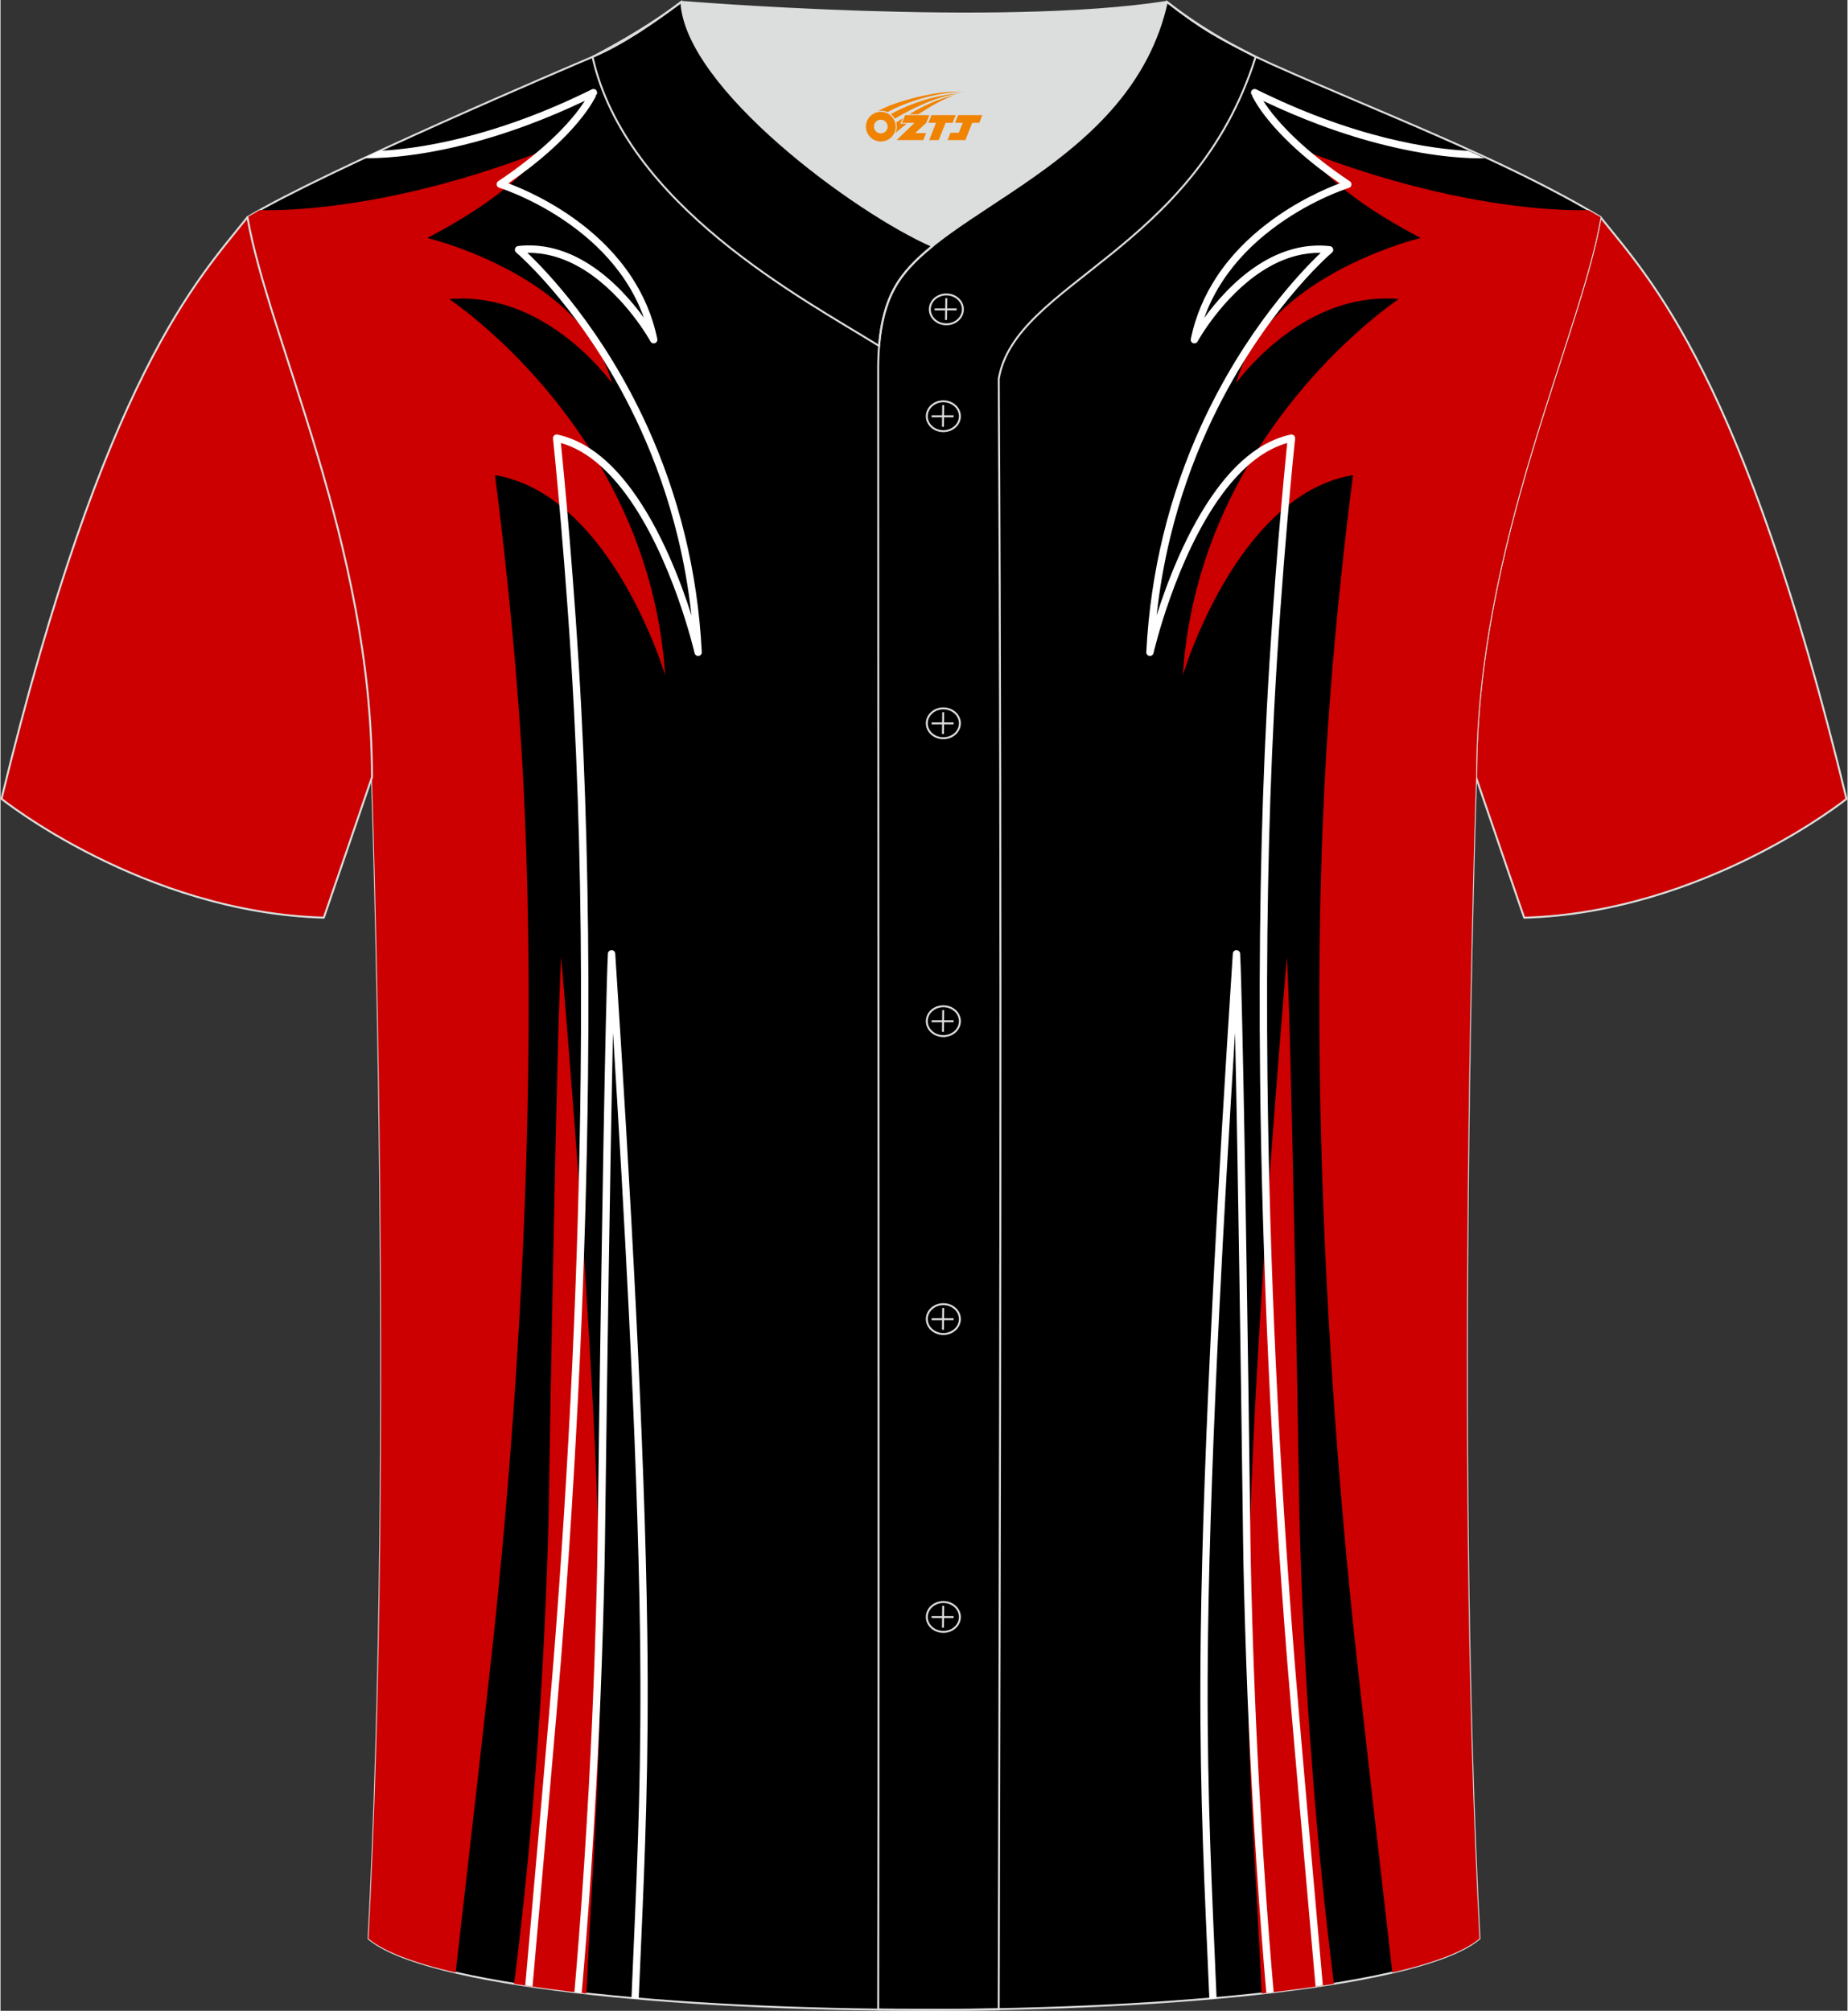
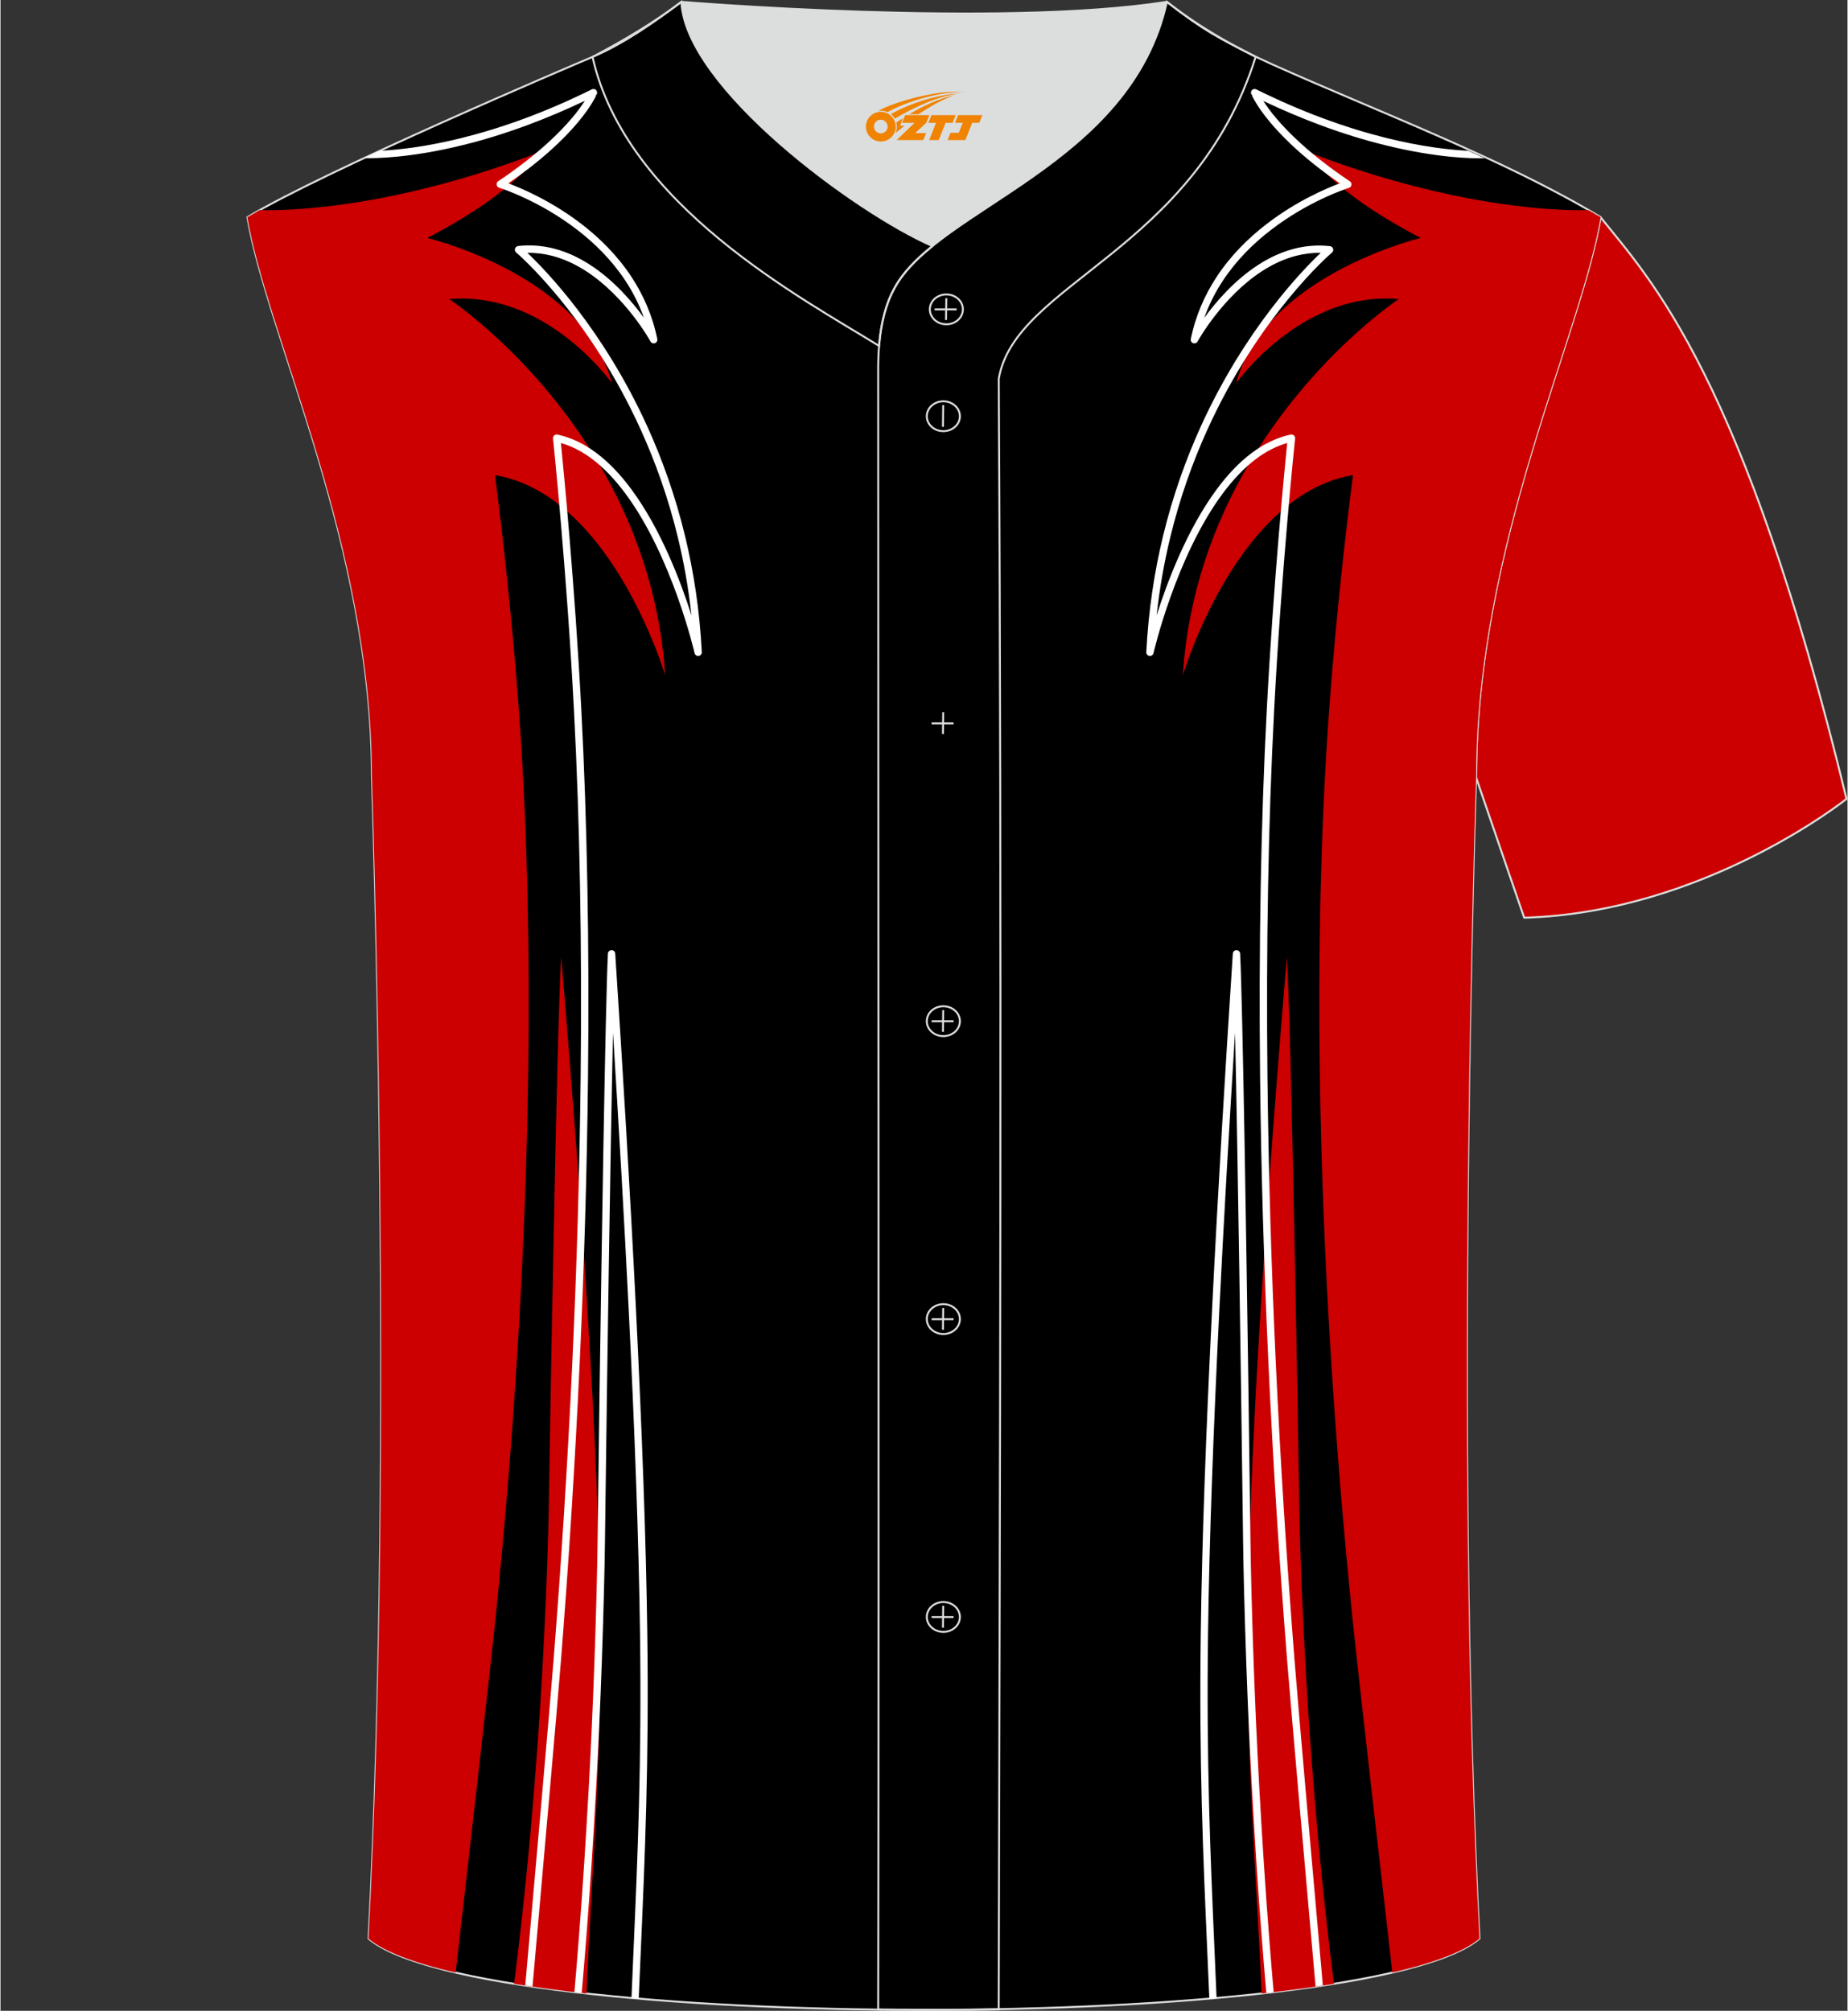
<svg xmlns="http://www.w3.org/2000/svg" version="1.1" id="图层_1" x="0px" y="0px" width="380.86px" height="414.34px" viewBox="0 0 380.8 414.5" enable-background="new 0 0 380.8 414.5" xml:space="preserve">
  <rect x="0" y="0" width="380.8" height="414.5" fill="#333333" stroke="none" />
  <path fill-rule="evenodd" clip-rule="evenodd" fill="#CC0000" stroke="#DCDDDD" stroke-width="0.401" stroke-linecap="round" stroke-linejoin="round" stroke-miterlimit="22.926" d="  M329.89,44.78c10.28,12.86,29.46,32.55,50.71,119.9c0,0-29.29,23.45-66.46,24.49c0,0-7.19-20.9-9.93-28.95  C304.21,112.26,325.6,69.63,329.89,44.78z" />
  <path fill-rule="evenodd" clip-rule="evenodd" stroke="#DCDDDD" stroke-width="0.401" stroke-linecap="round" stroke-linejoin="round" stroke-miterlimit="22.926" d="  M75.89,399.62c5.4-101.74,0.7-239.41,0.7-239.41c0-47.97-21.4-90.58-25.68-115.43c15.82-9.55,66.94-31.27,71.13-33.04  c6.4-2.7,12.79-7.19,18.34-11.36c0,0,65.63,5.43,100.09,0c6.47,5.05,13.95,9.4,21.48,12.78c21.91,9.84,48.19,19.68,67.95,31.61  c-4.3,24.85-25.68,67.47-25.68,115.43c0,0-4.69,137.66,0.7,239.41C281.69,419.2,99.12,419.2,75.89,399.62z" />
  <g>
    <g>
      <path fill-rule="evenodd" clip-rule="evenodd" fill="#CC0000" d="M53.43,43.31c2.14,0.07,11.2,0.18,25.14-2.5    c8.99-1.73,20.02-4.62,32.53-9.43c0,0-2.09,4.16-10.95,10.39c-3.13,2.2-7.12,4.66-12.15,7.28c0,0,9.87,2.36,19.67,8.24    c7.9,4.74,15.76,11.76,18.37,21.68c0,0-6.16-8.73-16.36-13.84C104.8,62.7,99,61.09,92.51,61.65c0,0,17.95,11.84,31.1,34.33    c6.79,11.61,12.31,26.06,13.42,43.19c0,0-5.51-18.56-17.2-30.87c-4.87-5.13-10.81-9.18-17.88-10.36c0,0,3.37,25.12,5.19,52.33    c1.52,22.69,1.99,46.53,1.66,70.61c-0.53,38.19-3.09,76.97-6.73,112.63c-1.12,10.94-5.99,53.62-8.23,73.11    c-8.47-1.96-14.75-4.29-17.97-7c5.4-101.74,0.7-239.41,0.7-239.41c0-47.97-21.4-90.58-25.68-115.43    C51.67,44.32,52.52,43.83,53.43,43.31z" />
      <path fill-rule="evenodd" clip-rule="evenodd" fill="#CC0000" d="M120.8,410.92c1.29-28.67,3.33-48.72,2.75-82.8    c-0.61-36.22-4.22-86.36-7.95-130.89c-0.87,12.88-2.39,101.16-2.56,113.35c-0.1,7.05-0.76,27.32-2.19,47.31    c-1.26,17.63-2.68,32.86-4.95,51.05C110.52,409.67,115.51,410.34,120.8,410.92z" />
    </g>
    <g>
      <g>
        <path fill-rule="evenodd" clip-rule="evenodd" fill="#FFFFFF" d="M78.21,31.08c3.59-0.17,9.34-0.77,16.81-2.62     c3.99-0.99,8.46-2.33,13.34-4.15c4.22-1.57,8.75-3.51,13.56-5.89c0.37-0.18,0.83-0.03,1.01,0.34c0.1,0.21,0.1,0.45,0.01,0.64     c-0.14,0.34-2.08,4.84-9.29,11.37c-1.33,1.21-2.83,2.47-4.5,3.77c-1.34,1.04-2.82,2.13-4.45,3.25c2.73,1.02,8.96,3.66,15.15,8.44     c3.66,2.82,7.31,6.4,10.23,10.83c2.41,3.67,4.33,7.92,5.33,12.82c0.08,0.41-0.18,0.81-0.59,0.89c-0.33,0.07-0.66-0.09-0.81-0.38     l0,0c-0.01-0.03-5.03-9.18-13.35-14.54c-2.1-1.35-4.4-2.45-6.87-3.1c-1.64-0.43-3.37-0.66-5.16-0.63     c3.91,3.71,15.67,15.87,24.73,35.8c3.03,6.67,5.76,14.23,7.79,22.63c1.77,7.32,3,15.29,3.44,23.88c0.02,0.42-0.3,0.77-0.72,0.79     c-0.37,0.02-0.69-0.24-0.77-0.59h0c-0.01-0.06-4.54-19.71-14.17-32.77c-2.1-2.84-4.44-5.37-7.02-7.3     c-1.98-1.48-4.11-2.6-6.37-3.24c0.53,5.25,2.87,29.22,4.21,54.98c0.62,11.85,1.03,24.02,1.25,36.39     c0.24,12.92,0.27,26.05,0.13,39.24c-0.21,19.71-0.82,39.54-1.72,59.07c-0.98,21.08-2.31,41.78-3.88,61.54     c-0.78,9.78-3.8,43.96-5.84,66.94c-0.5-0.07-1-0.15-1.5-0.22c2.03-22.89,5.03-56.83,5.82-66.84c1.57-19.81,2.9-40.5,3.88-61.49     c0.91-19.54,1.51-39.36,1.72-59.02c0.14-13.18,0.11-26.29-0.13-39.2c-0.22-12.31-0.63-24.46-1.25-36.34     c-1.48-28.5-4.19-54.77-4.31-55.93c-0.01-0.09-0.01-0.18,0.01-0.28c0.09-0.41,0.49-0.67,0.9-0.58c2.88,0.62,5.54,1.94,7.98,3.76     c2.71,2.02,5.15,4.65,7.33,7.62c6.02,8.17,10.08,18.84,12.32,25.88c-0.62-5.62-1.57-10.94-2.78-15.95     c-2-8.29-4.7-15.76-7.7-22.36c-10.7-23.55-25.16-36.05-25.65-36.48c-0.15-0.12-0.25-0.3-0.27-0.5c-0.05-0.42,0.25-0.79,0.67-0.84     c2.62-0.29,5.11-0.06,7.45,0.55c2.65,0.69,5.1,1.86,7.31,3.29c4.97,3.2,8.8,7.7,11.16,10.95c-0.99-2.8-2.3-5.34-3.82-7.64     c-2.81-4.27-6.34-7.73-9.89-10.46c-7.74-5.98-15.5-8.5-16.08-8.69c-0.17-0.05-0.33-0.15-0.44-0.31     c-0.23-0.35-0.14-0.82,0.21-1.05c2.06-1.38,3.92-2.73,5.6-4.04c1.68-1.31,3.15-2.54,4.42-3.69c4.3-3.88,6.63-6.97,7.82-8.84     c-4.06,1.93-7.93,3.55-11.57,4.91c-4.95,1.85-9.47,3.21-13.51,4.2c-10.7,2.65-17.99,2.77-20.54,2.71     C75.95,32.13,77.07,31.6,78.21,31.08L78.21,31.08z M122.94,19.41l-0.36,0.37C122.75,19.7,122.87,19.57,122.94,19.41z" />
      </g>
      <path fill-rule="evenodd" clip-rule="evenodd" fill="#FFFFFF" d="M130.09,411.85c0.14-3.24,0.28-6.41,0.41-9.54    c0.88-20.16,1.7-38.84,1.35-65.57c-0.26-19.36-1.13-42.47-2.33-66.7c-0.93-18.77-2.06-38.23-3.24-57.15    c-0.15,6.57-0.3,14.5-0.45,23.04c-0.57,32.48-1.12,73.73-1.21,82.03c-0.05,4.45-0.26,13.77-0.66,25.03    c-0.28,7.94-0.67,16.83-1.16,25.65c-0.6,10.73-1.23,20.62-2.02,30.69c-0.29,3.77-0.61,7.59-0.95,11.49    c-0.5-0.06-1.01-0.11-1.51-0.17c0.34-3.87,0.65-7.66,0.94-11.43c0.79-10.12,1.42-19.99,2.02-30.66    c0.49-8.85,0.87-17.72,1.16-25.62c0.4-11.27,0.61-20.57,0.66-24.99c0.09-8.3,0.64-49.57,1.21-82.04    c0.33-18.57,0.66-34.26,0.92-39.3c0-0.39,0.31-0.72,0.71-0.75c0.42-0.03,0.78,0.29,0.8,0.71c1.55,23.81,3.08,49.14,4.28,73.4    c1.2,24.22,2.08,47.34,2.33,66.75c0.35,26.79-0.47,45.48-1.35,65.65c-0.14,3.15-0.28,6.34-0.42,9.6    C131.09,411.94,130.59,411.9,130.09,411.85z" />
    </g>
  </g>
  <path fill-rule="evenodd" clip-rule="evenodd" fill="none" stroke="#DCDDDD" stroke-width="0.401" stroke-miterlimit="22.926" d="  M140.38,0.39c-5.9,4.42-11.8,7.9-18.32,11.35c6.84,30.55,43.29,49.79,59.07,59.56c0.43-5.18,1.57-9.01,3.21-11.96  c1.68-3.07,4.41-5.87,7.8-8.62C176.35,43.85,141.26,18.04,140.38,0.39z" />
  <path fill-rule="evenodd" clip-rule="evenodd" fill="#DCDDDD" d="M192.17,50.71c14.83-11.99,42.18-22.85,48.3-50.33  c-34.47,5.43-100.09,0-100.09,0C141.26,18.04,176.36,43.85,192.17,50.71z" />
  <path fill-rule="evenodd" clip-rule="evenodd" fill="none" stroke="#DCDDDD" stroke-width="0.401" stroke-miterlimit="22.926" d="  M258.78,11.73c-7.75-4-10.65-5.37-18.31-11.35c-7.51,33.77-47.12,42.44-56.12,58.94c-2.06,3.7-3.32,8.78-3.4,16.15  c0,112.96,0.19,225.81,0,338.77c8.38,0,16.47,0.13,24.85-0.03c0.26-111.96,0.66-224.15,0.01-336.09  C209.09,58.28,246.08,51.92,258.78,11.73z" />
  <g>
    <g>
      <path fill-rule="evenodd" clip-rule="evenodd" fill="none" stroke="#DCDDDD" stroke-width="0.401" stroke-miterlimit="22.926" d="    M195.01,66.85c1.88,0,3.41-1.38,3.41-3.08c0-1.71-1.54-3.08-3.41-3.08c-1.88,0-3.41,1.38-3.41,3.08    C191.6,65.47,193.13,66.85,195.01,66.85z" />
      <line fill-rule="evenodd" clip-rule="evenodd" fill="none" stroke="#DCDDDD" stroke-width="0.401" stroke-miterlimit="22.926" x1="195" y1="61.47" x2="194.94" y2="65.96" />
      <line fill-rule="evenodd" clip-rule="evenodd" fill="none" stroke="#DCDDDD" stroke-width="0.401" stroke-miterlimit="22.926" x1="192.59" y1="63.78" x2="197.13" y2="63.78" />
    </g>
    <g>
      <path fill-rule="evenodd" clip-rule="evenodd" fill="none" stroke="#DCDDDD" stroke-width="0.401" stroke-miterlimit="22.926" d="    M194.39,88.88c1.88,0,3.41-1.38,3.41-3.08c0-1.7-1.54-3.08-3.41-3.08c-1.88,0-3.41,1.38-3.41,3.08    C190.97,87.5,192.5,88.88,194.39,88.88z" />
      <line fill-rule="evenodd" clip-rule="evenodd" fill="none" stroke="#DCDDDD" stroke-width="0.401" stroke-miterlimit="22.926" x1="194.36" y1="83.51" x2="194.31" y2="87.99" />
-       <line fill-rule="evenodd" clip-rule="evenodd" fill="none" stroke="#DCDDDD" stroke-width="0.401" stroke-miterlimit="22.926" x1="191.97" y1="85.81" x2="196.5" y2="85.81" />
    </g>
    <g>
-       <path fill-rule="evenodd" clip-rule="evenodd" fill="none" stroke="#DCDDDD" stroke-width="0.401" stroke-miterlimit="22.926" d="    M194.39,152.18c1.88,0,3.41-1.38,3.41-3.08c0-1.7-1.54-3.08-3.41-3.08c-1.88,0-3.41,1.38-3.41,3.08    C190.97,150.8,192.5,152.18,194.39,152.18z" />
      <line fill-rule="evenodd" clip-rule="evenodd" fill="none" stroke="#DCDDDD" stroke-width="0.401" stroke-miterlimit="22.926" x1="194.36" y1="146.81" x2="194.31" y2="151.3" />
      <line fill-rule="evenodd" clip-rule="evenodd" fill="none" stroke="#DCDDDD" stroke-width="0.401" stroke-miterlimit="22.926" x1="191.97" y1="149.11" x2="196.5" y2="149.11" />
    </g>
    <g>
      <path fill-rule="evenodd" clip-rule="evenodd" fill="none" stroke="#DCDDDD" stroke-width="0.401" stroke-miterlimit="22.926" d="    M194.39,213.58c1.88,0,3.41-1.37,3.41-3.08c0-1.7-1.54-3.08-3.41-3.08c-1.88,0-3.41,1.37-3.41,3.08    C190.97,212.2,192.5,213.58,194.39,213.58z" />
      <line fill-rule="evenodd" clip-rule="evenodd" fill="none" stroke="#DCDDDD" stroke-width="0.401" stroke-miterlimit="22.926" x1="194.36" y1="208.22" x2="194.31" y2="212.7" />
      <line fill-rule="evenodd" clip-rule="evenodd" fill="none" stroke="#DCDDDD" stroke-width="0.401" stroke-miterlimit="22.926" x1="191.97" y1="210.51" x2="196.5" y2="210.51" />
    </g>
    <g>
      <path fill-rule="evenodd" clip-rule="evenodd" fill="none" stroke="#DCDDDD" stroke-width="0.401" stroke-miterlimit="22.926" d="    M197.8,271.91c0-1.7-1.53-3.08-3.41-3.08c-1.88,0-3.41,1.38-3.41,3.08c0,1.7,1.53,3.08,3.41,3.08    C196.27,274.99,197.8,273.6,197.8,271.91z" />
      <line fill-rule="evenodd" clip-rule="evenodd" fill="none" stroke="#DCDDDD" stroke-width="0.401" stroke-miterlimit="22.926" x1="194.36" y1="269.62" x2="194.31" y2="274.1" />
      <line fill-rule="evenodd" clip-rule="evenodd" fill="none" stroke="#DCDDDD" stroke-width="0.401" stroke-miterlimit="22.926" x1="191.97" y1="271.93" x2="196.5" y2="271.93" />
    </g>
    <g>
      <path fill-rule="evenodd" clip-rule="evenodd" fill="none" stroke="#DCDDDD" stroke-width="0.401" stroke-miterlimit="22.926" d="    M194.39,336.39c1.88,0,3.41-1.37,3.41-3.08c0-1.7-1.54-3.08-3.41-3.08c-1.88,0-3.41,1.38-3.41,3.08    C190.97,335,192.5,336.39,194.39,336.39z" />
      <line fill-rule="evenodd" clip-rule="evenodd" fill="none" stroke="#DCDDDD" stroke-width="0.401" stroke-miterlimit="22.926" x1="194.36" y1="331.02" x2="194.31" y2="335.52" />
      <line fill-rule="evenodd" clip-rule="evenodd" fill="none" stroke="#DCDDDD" stroke-width="0.401" stroke-miterlimit="22.926" x1="191.97" y1="333.33" x2="196.5" y2="333.33" />
    </g>
  </g>
-   <path fill-rule="evenodd" clip-rule="evenodd" fill="#CC0000" stroke="#DCDDDD" stroke-width="0.401" stroke-linecap="round" stroke-linejoin="round" stroke-miterlimit="22.926" d="  M50.91,44.78C40.63,57.64,21.45,77.33,0.2,164.67c0,0,29.29,23.45,66.46,24.49c0,0,7.19-20.9,9.93-28.95  C76.59,112.26,55.2,69.63,50.91,44.78z" />
  <g>
    <g>
      <path fill-rule="evenodd" clip-rule="evenodd" fill="#CC0000" d="M327.38,43.31c-2.14,0.07-11.2,0.18-25.14-2.5    c-8.99-1.73-20.02-4.62-32.53-9.43c0,0,2.09,4.16,10.95,10.39c3.13,2.2,7.12,4.66,12.15,7.28c0,0-9.87,2.36-19.67,8.24    c-7.9,4.74-15.76,11.76-18.37,21.68c0,0,6.16-8.73,16.36-13.84c4.87-2.44,10.67-4.05,17.16-3.49c0,0-17.95,11.84-31.1,34.33    c-6.79,11.61-12.31,26.06-13.42,43.19c0,0,5.51-18.56,17.2-30.87c4.87-5.13,10.81-9.18,17.88-10.36c0,0-3.37,25.12-5.19,52.33    c-1.52,22.69-1.99,46.53-1.66,70.61c0.53,38.19,3.09,76.97,6.73,112.63c1.12,10.94,5.99,53.62,8.23,73.11    c8.47-1.96,14.75-4.29,17.97-7c-5.4-101.74-0.7-239.41-0.7-239.41c0-47.97,21.4-90.58,25.68-115.43    C329.14,44.32,328.29,43.83,327.38,43.31z" />
      <path fill-rule="evenodd" clip-rule="evenodd" fill="#CC0000" d="M260.01,410.92c-1.29-28.67-3.33-48.72-2.75-82.8    c0.61-36.22,4.22-86.36,7.95-130.89c0.87,12.88,2.39,101.16,2.56,113.35c0.1,7.05,0.76,27.32,2.19,47.31    c1.26,17.63,2.68,32.86,4.95,51.05C270.29,409.67,265.3,410.34,260.01,410.92z" />
    </g>
    <g>
      <g>
        <path fill-rule="evenodd" clip-rule="evenodd" fill="#FFFFFF" d="M302.61,31.08c-3.59-0.17-9.34-0.77-16.81-2.62     c-3.99-0.99-8.46-2.33-13.34-4.15c-4.22-1.57-8.75-3.51-13.56-5.89c-0.37-0.18-0.83-0.03-1.01,0.34c-0.1,0.21-0.1,0.45-0.01,0.64     c0.14,0.34,2.08,4.84,9.29,11.37c1.33,1.21,2.83,2.47,4.5,3.77c1.34,1.04,2.82,2.13,4.45,3.25c-2.73,1.02-8.96,3.66-15.15,8.44     c-3.66,2.82-7.31,6.4-10.23,10.83c-2.41,3.67-4.33,7.92-5.33,12.82c-0.08,0.41,0.18,0.81,0.59,0.89     c0.33,0.07,0.66-0.09,0.81-0.38l0,0c0.01-0.03,5.03-9.18,13.35-14.54c2.1-1.35,4.4-2.45,6.87-3.1c1.64-0.43,3.37-0.66,5.16-0.63     c-3.91,3.71-15.67,15.87-24.73,35.8c-3.03,6.67-5.76,14.23-7.79,22.63c-1.77,7.32-3,15.29-3.44,23.88     c-0.02,0.42,0.3,0.77,0.72,0.79c0.37,0.02,0.69-0.24,0.77-0.59h0c0.01-0.06,4.54-19.71,14.17-32.77c2.1-2.84,4.44-5.37,7.02-7.3     c1.98-1.48,4.11-2.6,6.37-3.24c-0.53,5.25-2.87,29.22-4.21,54.98c-0.62,11.85-1.03,24.02-1.25,36.39     c-0.24,12.92-0.27,26.05-0.13,39.24c0.21,19.71,0.82,39.54,1.72,59.07c0.98,21.08,2.31,41.78,3.88,61.54     c0.78,9.78,3.8,43.96,5.84,66.94c0.5-0.07,1-0.15,1.5-0.22c-2.03-22.89-5.03-56.83-5.82-66.84c-1.57-19.81-2.9-40.5-3.88-61.49     c-0.91-19.54-1.51-39.36-1.72-59.02c-0.14-13.18-0.11-26.29,0.13-39.2c0.22-12.31,0.63-24.46,1.25-36.34     c1.48-28.5,4.19-54.77,4.31-55.93c0.01-0.09,0.01-0.18-0.01-0.28c-0.09-0.41-0.49-0.67-0.9-0.58c-2.88,0.62-5.54,1.94-7.98,3.76     c-2.71,2.02-5.15,4.65-7.33,7.62c-6.02,8.17-10.08,18.84-12.32,25.88c0.62-5.62,1.57-10.94,2.78-15.95     c2-8.29,4.7-15.76,7.7-22.36C259.54,65.01,274,52.5,274.5,52.08c0.15-0.12,0.25-0.3,0.27-0.5c0.05-0.42-0.25-0.79-0.67-0.84     c-2.62-0.29-5.11-0.06-7.45,0.55c-2.65,0.69-5.1,1.86-7.31,3.29c-4.97,3.2-8.8,7.7-11.16,10.95c0.99-2.8,2.3-5.34,3.82-7.64     c2.81-4.27,6.34-7.73,9.89-10.46c7.74-5.98,15.5-8.5,16.08-8.69c0.17-0.05,0.33-0.15,0.44-0.31c0.23-0.35,0.14-0.82-0.21-1.05     c-2.06-1.38-3.92-2.73-5.6-4.04c-1.68-1.31-3.15-2.54-4.42-3.69c-4.3-3.88-6.63-6.97-7.82-8.84c4.06,1.93,7.93,3.55,11.57,4.91     c4.95,1.85,9.47,3.21,13.51,4.2c10.7,2.65,17.99,2.77,20.54,2.71C304.86,32.13,303.74,31.6,302.61,31.08L302.61,31.08z      M257.87,19.41l0.36,0.37C258.06,19.7,257.94,19.57,257.87,19.41z" />
      </g>
      <path fill-rule="evenodd" clip-rule="evenodd" fill="#FFFFFF" d="M250.72,411.85c-0.14-3.24-0.28-6.41-0.41-9.54    c-0.88-20.16-1.7-38.84-1.35-65.57c0.26-19.36,1.13-42.47,2.33-66.7c0.93-18.77,2.06-38.23,3.24-57.15    c0.15,6.57,0.3,14.5,0.45,23.04c0.57,32.48,1.12,73.73,1.21,82.03c0.05,4.45,0.26,13.77,0.66,25.03    c0.28,7.94,0.67,16.83,1.16,25.65c0.6,10.73,1.23,20.62,2.02,30.69c0.29,3.77,0.61,7.59,0.95,11.49c0.5-0.06,1.01-0.11,1.51-0.17    c-0.34-3.87-0.65-7.66-0.94-11.43c-0.79-10.12-1.42-19.99-2.02-30.66c-0.49-8.85-0.87-17.72-1.16-25.62    c-0.4-11.27-0.61-20.57-0.66-24.99c-0.09-8.3-0.64-49.57-1.21-82.04c-0.33-18.57-0.66-34.26-0.92-39.3c0-0.39-0.31-0.72-0.71-0.75    c-0.42-0.03-0.78,0.29-0.8,0.71c-1.55,23.81-3.08,49.14-4.28,73.4c-1.2,24.22-2.08,47.34-2.33,66.75    c-0.35,26.79,0.47,45.48,1.35,65.65c0.14,3.15,0.28,6.34,0.42,9.6C249.72,411.94,250.23,411.9,250.72,411.85z" />
    </g>
  </g>
  <g id="图层_x0020_1">
    <path fill="#F08300" d="M178.6,27.13c0.416,1.136,1.472,1.984,2.752,2.032c0.144,0,0.304,0,0.448-0.016h0.016   c0.016,0,0.064,0,0.128-0.016c0.032,0,0.048-0.016,0.08-0.016c0.064-0.016,0.144-0.032,0.224-0.048c0.016,0,0.016,0,0.032,0   c0.192-0.048,0.4-0.112,0.576-0.208c0.192-0.096,0.4-0.224,0.608-0.384c0.672-0.56,1.104-1.408,1.104-2.352   c0-0.224-0.032-0.448-0.08-0.672l0,0C184.44,25.25,184.39,25.08,184.31,24.9C183.84,23.81,182.76,23.05,181.49,23.05C179.8,23.05,178.42,24.42,178.42,26.12C178.42,26.47,178.48,26.81,178.6,27.13L178.6,27.13L178.6,27.13z M182.9,26.15L182.9,26.15C182.87,26.93,182.21,27.53,181.43,27.49C180.64,27.46,180.05,26.81,180.08,26.02c0.032-0.784,0.688-1.376,1.472-1.344   C182.32,24.71,182.93,25.38,182.9,26.15L182.9,26.15z" />
    <polygon fill="#F08300" points="196.93,23.73 ,196.29,25.32 ,194.85,25.32 ,193.43,28.87 ,191.48,28.87 ,192.88,25.32 ,191.3,25.32    ,191.94,23.73" />
    <path fill="#F08300" d="M198.9,19c-1.008-0.096-3.024-0.144-5.056,0.112c-2.416,0.304-5.152,0.912-7.616,1.664   C184.18,21.38,182.31,22.1,180.96,22.87C181.16,22.84,181.35,22.82,181.54,22.82c0.48,0,0.944,0.112,1.36,0.288   C187,20.79,194.2,18.74,198.9,19L198.9,19L198.9,19z" />
    <path fill="#F08300" d="M184.37,24.47c4-2.368,8.88-4.672,13.488-5.248c-4.608,0.288-10.224,2-14.288,4.304   C183.89,23.78,184.16,24.1,184.37,24.47C184.37,24.47,184.37,24.47,184.37,24.47z" />
    <polygon fill="#F08300" points="202.42,23.73 ,201.8,25.32 ,200.34,25.32 ,198.93,28.87 ,198.47,28.87 ,196.96,28.87 ,195.27,28.87    ,195.86,27.37 ,197.57,27.37 ,198.39,25.32 ,196.8,25.32 ,197.44,23.73" />
    <polygon fill="#F08300" points="191.51,23.73 ,190.87,25.32 ,188.58,27.43 ,190.84,27.43 ,190.26,28.87 ,184.77,28.87 ,188.44,25.32    ,185.86,25.32 ,186.5,23.73" />
-     <path fill="#F08300" d="M196.79,19.59c-3.376,0.752-6.464,2.192-9.424,3.952h1.888C191.68,21.97,194.02,20.54,196.79,19.59z    M185.99,24.41C185.36,24.79,185.3,24.84,184.69,25.25c0.064,0.256,0.112,0.544,0.112,0.816c0,0.496-0.112,0.976-0.32,1.392   c0.176-0.16,0.32-0.304,0.432-0.4c0.272-0.24,0.768-0.64,1.6-1.296l0.32-0.256H185.51l0,0L185.99,24.41L185.99,24.41L185.99,24.41z" />
+     <path fill="#F08300" d="M196.79,19.59c-3.376,0.752-6.464,2.192-9.424,3.952h1.888C191.68,21.97,194.02,20.54,196.79,19.59z    M185.99,24.41C185.36,24.79,185.3,24.84,184.69,25.25c0.064,0.256,0.112,0.544,0.112,0.816c0,0.496-0.112,0.976-0.32,1.392   c0.272-0.24,0.768-0.64,1.6-1.296l0.32-0.256H185.51l0,0L185.99,24.41L185.99,24.41L185.99,24.41z" />
  </g>
</svg>